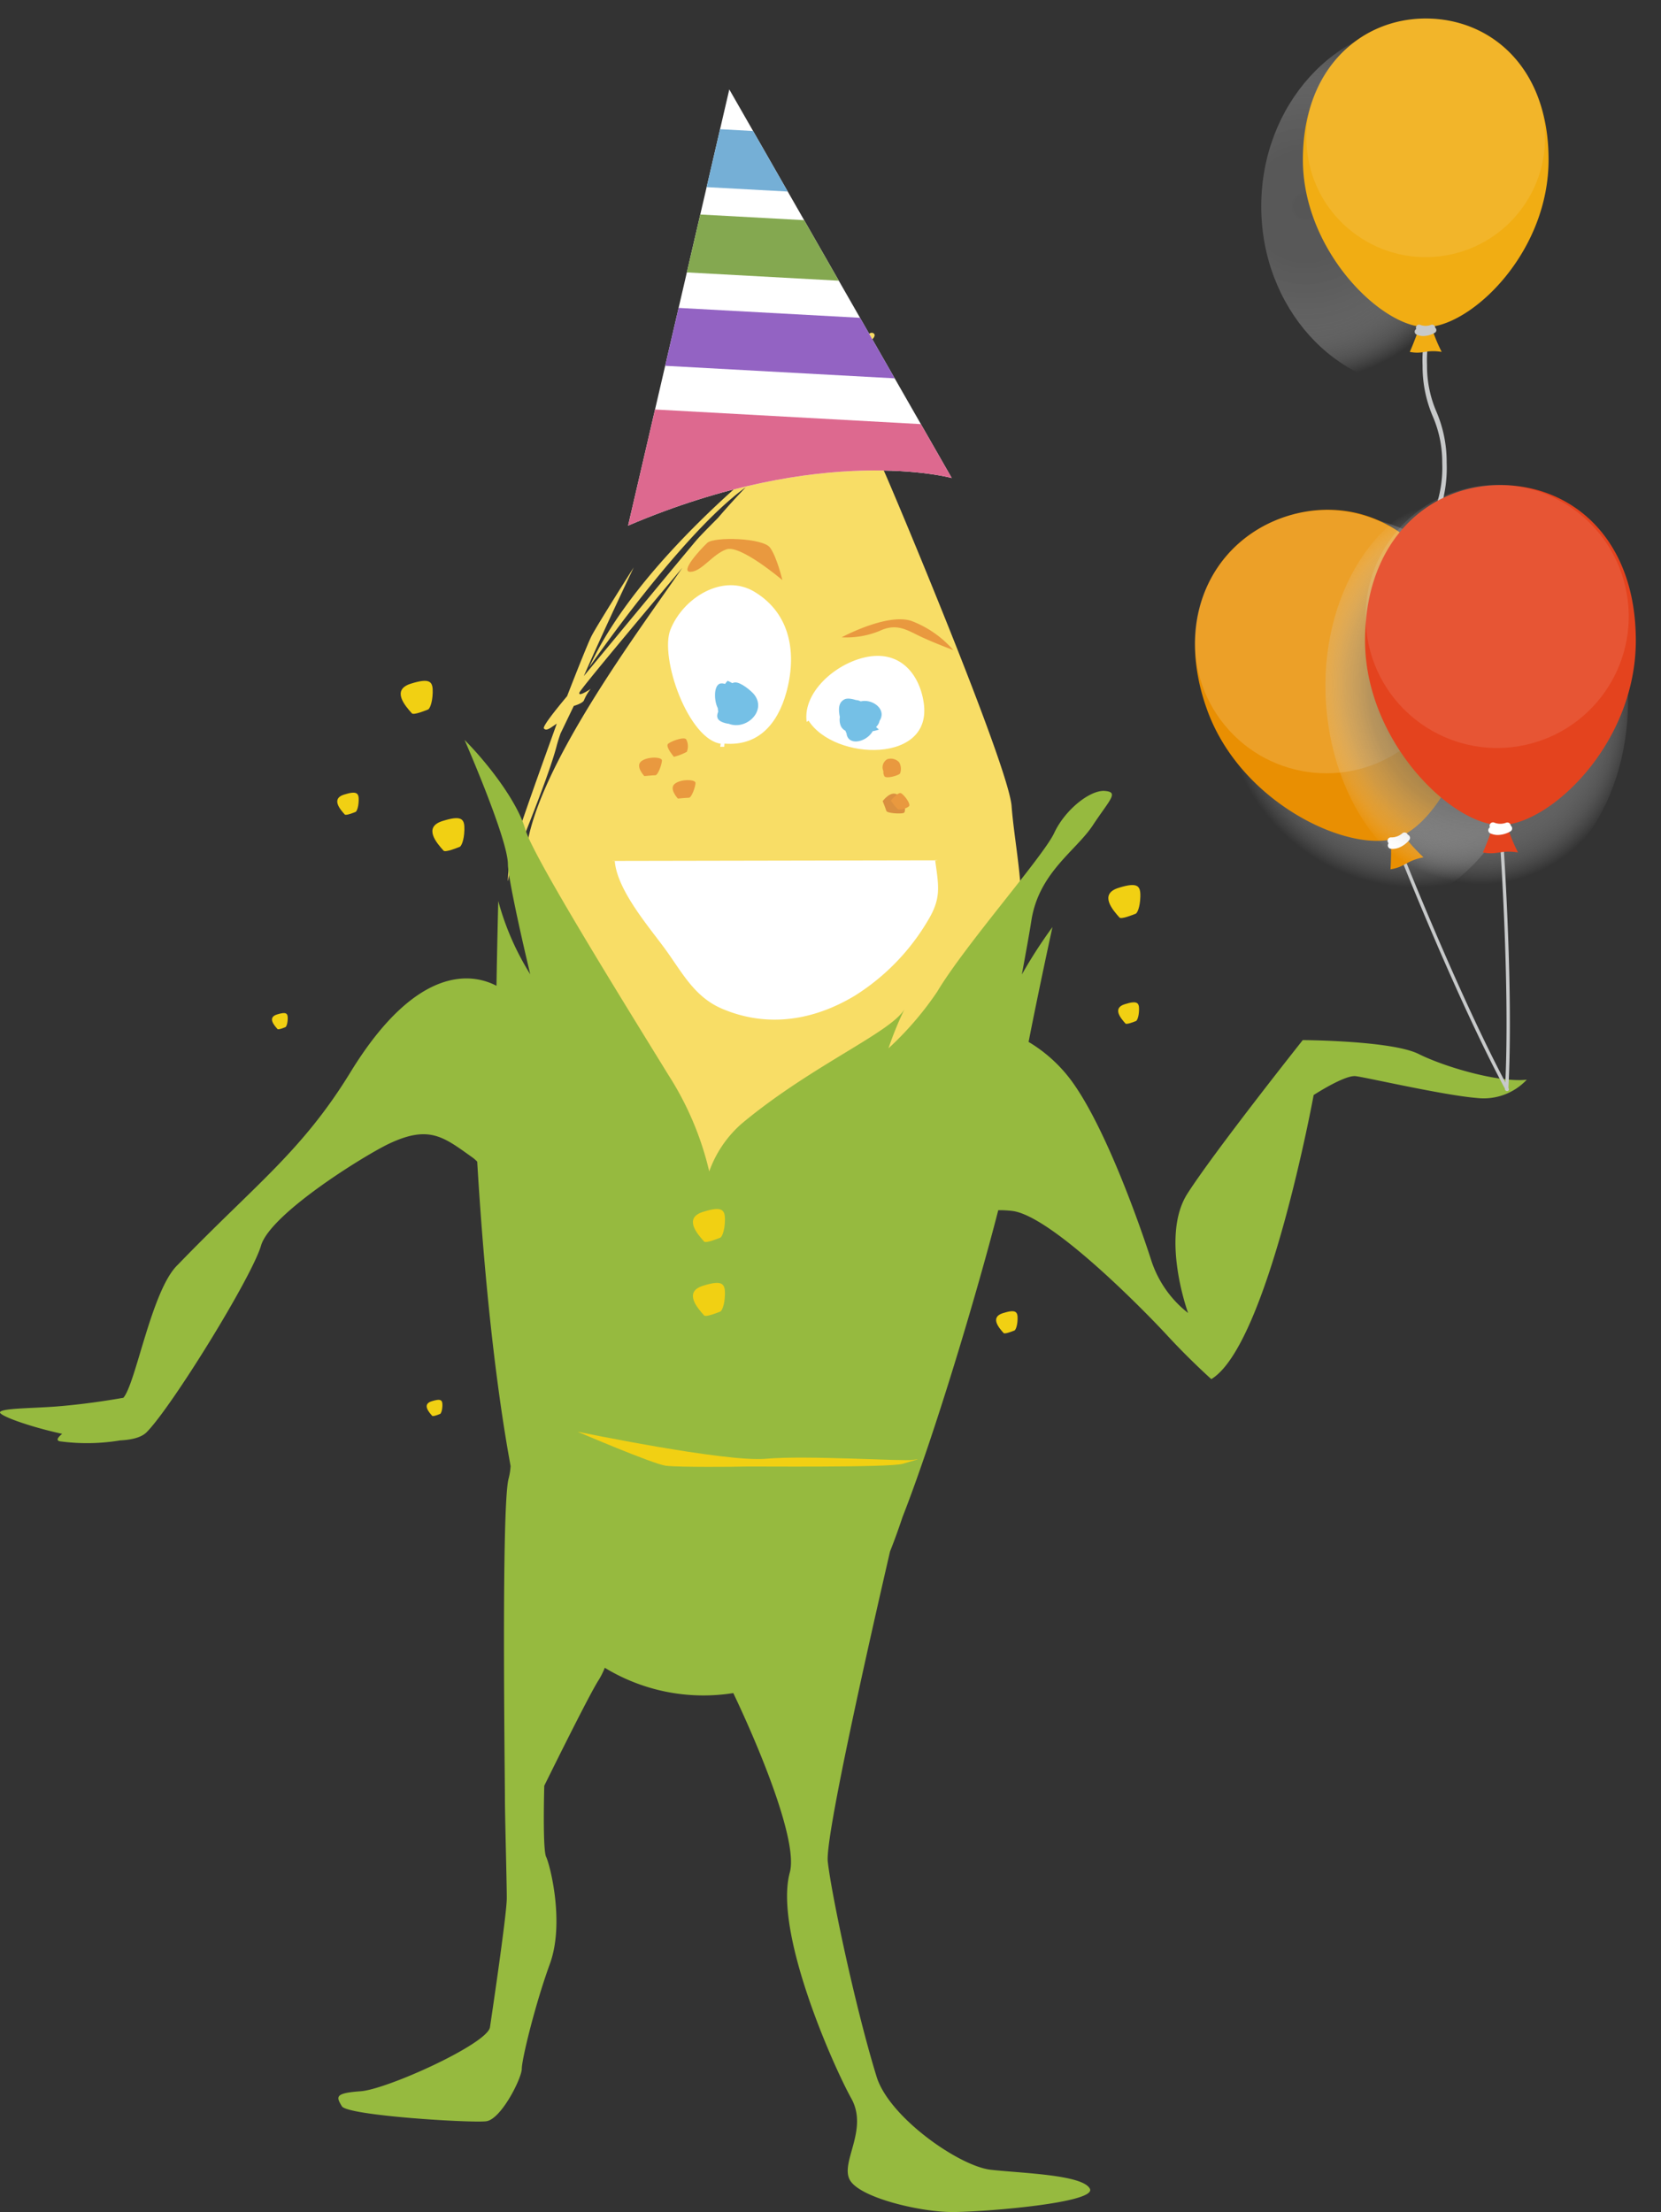
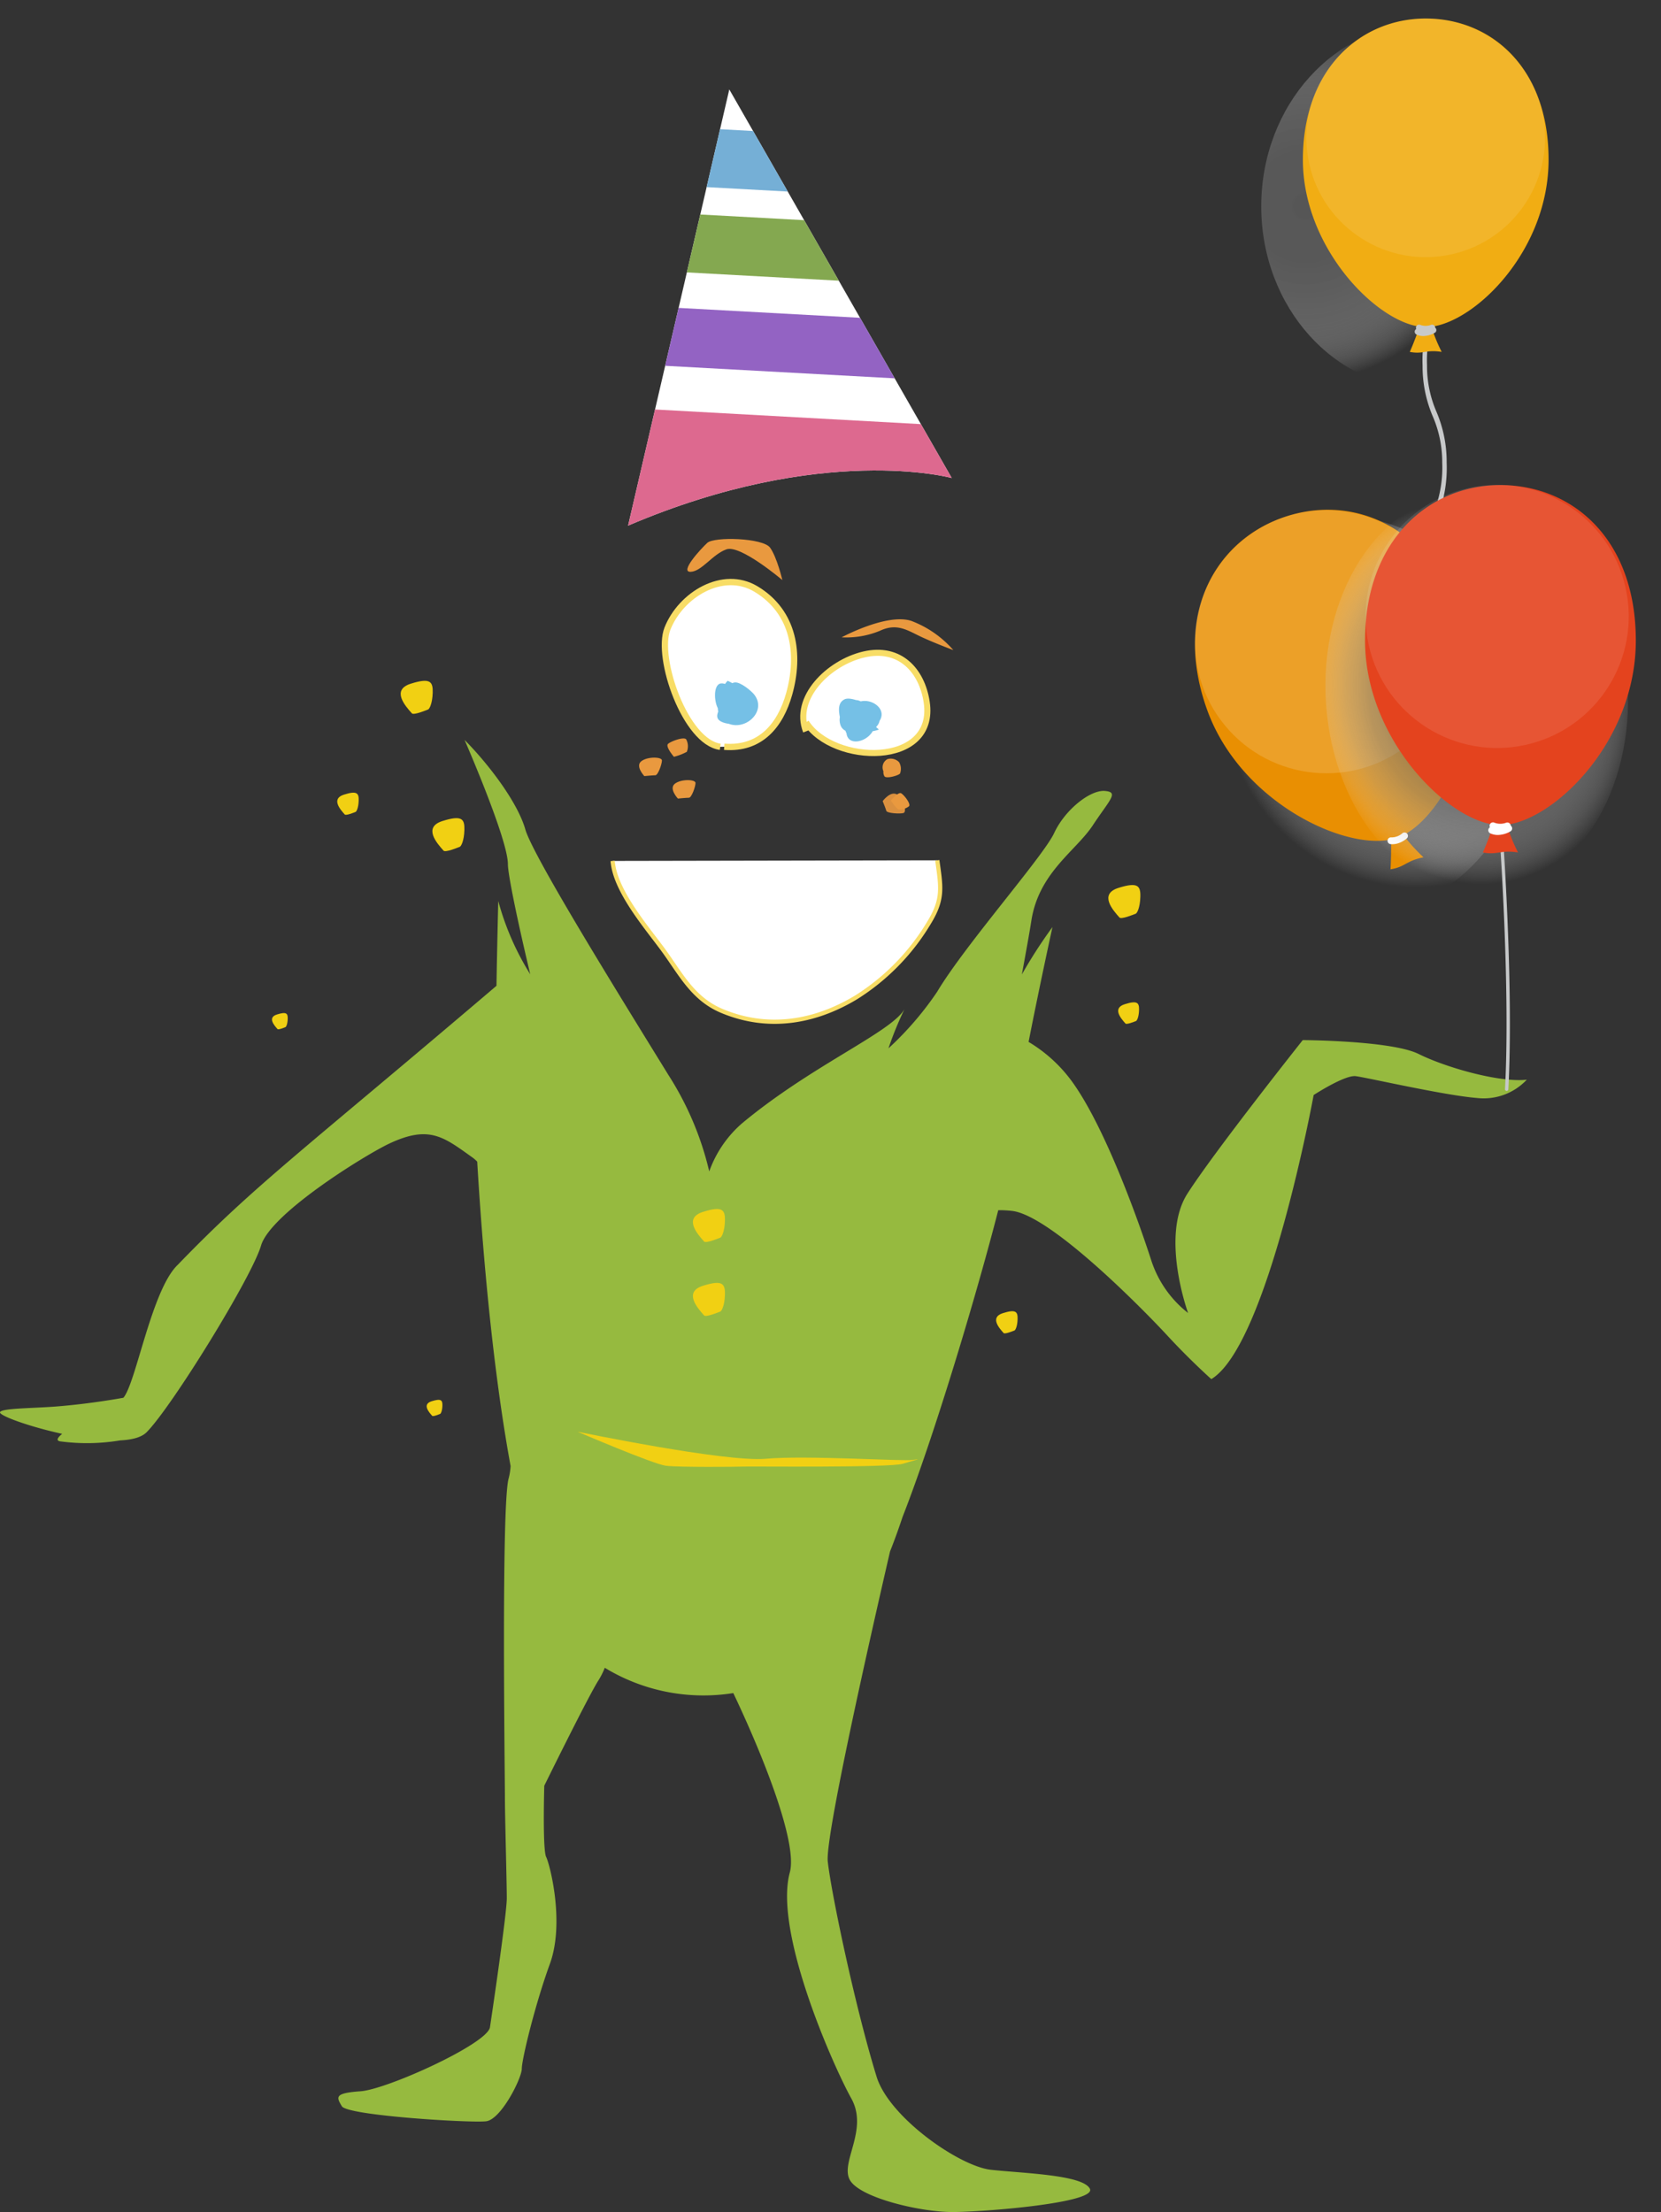
<svg xmlns="http://www.w3.org/2000/svg" xmlns:xlink="http://www.w3.org/1999/xlink" width="281.561" height="374.937" viewBox="0 0 281.561 374.937">
  <rect x="0" y="0" width="281.561" height="374.937" fill="#333333" stroke="none" />
  <defs>
    <clipPath id="clip-path">
      <path id="Tracé_101" data-name="Tracé 101" d="M196.453,151.949l17.155-73.932,37.709,65.865S229.473,137.843,196.453,151.949Z" transform="translate(-196.453 -78.017)" fill="none" />
    </clipPath>
    <radialGradient id="radial-gradient" cx="0.5" cy="0.5" r="0.476" gradientTransform="translate(-0.42) scale(1.111 1)" gradientUnits="objectBoundingBox">
      <stop offset="0" stop-color="#666" />
      <stop offset="0.304" stop-color="#696969" stop-opacity="0.976" />
      <stop offset="0.487" stop-color="#767676" stop-opacity="0.894" />
      <stop offset="0.638" stop-color="#8b8b8b" stop-opacity="0.753" />
      <stop offset="0.771" stop-color="#aaa" stop-opacity="0.553" />
      <stop offset="0.892" stop-color="#d1d1d1" stop-opacity="0.298" />
      <stop offset="1" stop-color="#fff" stop-opacity="0" />
    </radialGradient>
    <radialGradient id="radial-gradient-2" cx="0.5" r="0.476" gradientTransform="matrix(1.107, 0.087, -0.097, 0.996, 0.199, -0.044)" xlink:href="#radial-gradient" />
    <radialGradient id="radial-gradient-3" cx="0.5" r="0.476" gradientTransform="matrix(1.111, 0, 0, 1, -0.069, 0)" xlink:href="#radial-gradient" />
  </defs>
  <g id="Groupe_3934" data-name="Groupe 3934" transform="translate(-326 -5513.142)">
    <g id="Groupe_3940" data-name="Groupe 3940">
      <g id="Groupe_3794" data-name="Groupe 3794" transform="translate(326 5528.301)">
        <g id="Groupe_73" data-name="Groupe 73" transform="translate(0 37.723)">
-           <path id="Tracé_69" data-name="Tracé 69" d="M246.887,226.465c-.541-6.991-20.476-54.325-21.642-56.823-1.047-2.241-4.745-5.017-5.5-5.569a3.459,3.459,0,0,0,.465-.7c.034-.061.044-.109.07-.166l.026.079c1.2.339,6.482,6.378,6.482,6.378-.179-2.93-4.779-6.848-6.581-8.277a.769.769,0,0,1,.2-.415c.7-.805,2.937-2.736,1.351-2.843a8.656,8.656,0,0,0-2.4.31c-.771-4.124,3.607-10.787,3.924-11.1.335-.325.662-.862.04-1.082s-2.139,1.576-2.147,1.366-1.215-.373-1.215-.373l.279-2.232-.662-.131c-.666-.133-1.174,5.238-1.7,6.626a33.051,33.051,0,0,1-2.074,3.906s-1.3-3.127-2.2-5.456-7.539-7-8.613-7.2-1.082.363-.408.92,2.985.988,7.086,6.227,2.491,7.776,2.087,8.906.008,1,.565,1.449a1.8,1.8,0,0,1,.258.266c-.4.3-.891.675-1.491,1.178-.212-.191-.494-.343-.6.069a2.677,2.677,0,0,0-.084.516c-.3.257-.6.517-.929.808-.213-.208-.737-.645-.995-.194-.327.569.117.949-.093,1.106-4.5,3.337-26.946,21.063-35.1,38.936,0,0,15.554-22.61,26.532-30.515-1.663,1.739-3.263,3.5-4.7,5.186-1.631,1.633-3.087,3.12-3.656,3.786-1.395,1.631-14.959,18.031-19.086,23.018C178.179,195.742,182.84,186,182.84,186s-6.247,9.832-7.181,11.686c-.582,1.155-2.606,6.242-4.12,10.149-1.827,2.189-4.21,5.138-3.926,5.478.4.47,1.039-.045,1.926-.654.1-.069.162-.108.245-.163l0,0c-.3.974-8.035,21.946-8.152,24.185s-.234,3.259.032,1.756,6.509-15.964,8.132-22.267c.141-.545.359-1.229.631-2.01l2.25-4.673s1.63-.448,1.759-1.033a7.927,7.927,0,0,1,1.11-1.854s-2.151,1.451-1.925.648c.168-.6,11.223-13.747,17.443-21.164-7.408,10.863-29.188,39.5-26.3,52.519.2.882.448,2.441.734,4.459a8.8,8.8,0,0,0-1.624,4.136c-.353,1.768,1.777,7.43,3.733,12.09,1.437,11.334,3.035,23.531,4.122,26.706,1.983,5.785,13.212,35.84,15.891,43.652s5.509,7.05,5.509,7.05c10.888-6.134,21.708-22.384,37.079-40.7,16.586-17.474,16.283-40.915,17.78-47.38S247.424,233.457,246.887,226.465Z" transform="translate(-75.41 -142.719)" fill="#f8dd66" />
-           <path id="Tracé_70" data-name="Tracé 70" d="M254.319,320.356c-4.572-2.28-19.645-2.354-19.645-2.354s-14.911,18.781-19.547,26.018.109,20.237.109,20.237a18.592,18.592,0,0,1-6.291-9.069c-1.965-6.081-7.4-21.452-12.9-29.472a24.83,24.83,0,0,0-7.847-7.406c1.893-9.639,4.046-19.464,4.046-19.464a82.65,82.65,0,0,0-5.185,8.031c.741-4.03,1.313-7.205,1.606-9.1,1.267-8.184,7.542-11.816,10.423-16.184s4.487-5.619,2.034-5.821-6.723,3.136-8.583,7.126-15.141,19.023-19.846,26.926a54.176,54.176,0,0,1-8.247,9.575,58.229,58.229,0,0,1,2.706-6.62c-2.3,3.934-15.74,9.508-27.543,19.344a19.421,19.421,0,0,0-5.544,8.136,52.333,52.333,0,0,0-6.913-16.332c-7.869-12.788-22.953-37.049-24.263-41.639s-6.168-10.991-10.3-15.167c0,0,7.347,16.807,7.347,21.069,0,1.7,1.561,9.321,3.789,18.664-.059-.1-.126-.215-.183-.3A45.922,45.922,0,0,1,98.3,294.421s-.213,8.758-.3,14.377c-3.661-1.921-13.212-4.18-24.753,14.649C65.009,336.891,57.089,342.5,44,356.063c-4.443,4.166-7.1,20.069-9.241,22.559,0,0-5.321,1-11.255,1.473-4.088.327-9.34.282-9.659.968-.255.549,4.834,2.435,10.537,3.677-.753.609-1.122,1.143-.333,1.275a34.094,34.094,0,0,0,10.162-.164c1.99-.1,3.6-.5,4.478-1.381,4.217-4.225,17.792-26.186,19.4-31.639s17.675-15.371,21.735-17.285c6.8-3.2,9.223-1.124,14.1,2.35a5.6,5.6,0,0,1,.81.711c.791,13.291,2.439,34.06,5.658,51.59a10.744,10.744,0,0,1-.326,2.086c-1.272,4.447-.636,50.515-.636,54.009s.317,14.3.317,17.159-2.859,21.92-2.859,21.92c-.636,2.862-17.474,10.488-21.922,10.8s-4.128.956-3.176,2.543,21.92,2.861,24.463,2.542,6.037-7.308,6.037-8.894,2.224-10.8,4.766-17.792,0-16.84-.634-18.111-.319-12.074-.319-12.074,7.458-15.169,9.183-17.857a12.978,12.978,0,0,0,1.072-2.135,32.191,32.191,0,0,0,21.784,4.288c4.668,9.794,10.989,25.24,9.582,30.4-2.758,10.113,7.434,32.933,10.42,38.3s-1.993,10.9-.206,13.89,11.937,5.371,17.308,5.371,24.539-1.553,23.345-3.942-11.408-2.623-16.779-3.22-17.267-8.911-19.378-15.779c-3.681-11.949-7.68-31.093-8.277-36.464-.466-4.186,7.166-37.9,10.557-52.569.725-1.817,1.431-3.771,2.118-5.834,5.406-13.8,12.583-37.8,16.225-52a18.438,18.438,0,0,1,2.367.125c6.638.795,22.473,16.978,26.287,21.114s7.461,7.393,7.461,7.393c9.58-5.778,17.349-48.152,17.349-48.152s5.262-3.424,7.122-3.2,14.955,3.249,20.556,3.7a10.02,10.02,0,0,0,8.451-3.1C268.007,325.241,258.9,322.634,254.319,320.356Z" transform="translate(-13.84 -194.591)" fill="#96ba3f" />
+           <path id="Tracé_70" data-name="Tracé 70" d="M254.319,320.356c-4.572-2.28-19.645-2.354-19.645-2.354s-14.911,18.781-19.547,26.018.109,20.237.109,20.237a18.592,18.592,0,0,1-6.291-9.069c-1.965-6.081-7.4-21.452-12.9-29.472a24.83,24.83,0,0,0-7.847-7.406c1.893-9.639,4.046-19.464,4.046-19.464a82.65,82.65,0,0,0-5.185,8.031c.741-4.03,1.313-7.205,1.606-9.1,1.267-8.184,7.542-11.816,10.423-16.184s4.487-5.619,2.034-5.821-6.723,3.136-8.583,7.126-15.141,19.023-19.846,26.926a54.176,54.176,0,0,1-8.247,9.575,58.229,58.229,0,0,1,2.706-6.62c-2.3,3.934-15.74,9.508-27.543,19.344a19.421,19.421,0,0,0-5.544,8.136,52.333,52.333,0,0,0-6.913-16.332c-7.869-12.788-22.953-37.049-24.263-41.639s-6.168-10.991-10.3-15.167c0,0,7.347,16.807,7.347,21.069,0,1.7,1.561,9.321,3.789,18.664-.059-.1-.126-.215-.183-.3A45.922,45.922,0,0,1,98.3,294.421s-.213,8.758-.3,14.377C65.009,336.891,57.089,342.5,44,356.063c-4.443,4.166-7.1,20.069-9.241,22.559,0,0-5.321,1-11.255,1.473-4.088.327-9.34.282-9.659.968-.255.549,4.834,2.435,10.537,3.677-.753.609-1.122,1.143-.333,1.275a34.094,34.094,0,0,0,10.162-.164c1.99-.1,3.6-.5,4.478-1.381,4.217-4.225,17.792-26.186,19.4-31.639s17.675-15.371,21.735-17.285c6.8-3.2,9.223-1.124,14.1,2.35a5.6,5.6,0,0,1,.81.711c.791,13.291,2.439,34.06,5.658,51.59a10.744,10.744,0,0,1-.326,2.086c-1.272,4.447-.636,50.515-.636,54.009s.317,14.3.317,17.159-2.859,21.92-2.859,21.92c-.636,2.862-17.474,10.488-21.922,10.8s-4.128.956-3.176,2.543,21.92,2.861,24.463,2.542,6.037-7.308,6.037-8.894,2.224-10.8,4.766-17.792,0-16.84-.634-18.111-.319-12.074-.319-12.074,7.458-15.169,9.183-17.857a12.978,12.978,0,0,0,1.072-2.135,32.191,32.191,0,0,0,21.784,4.288c4.668,9.794,10.989,25.24,9.582,30.4-2.758,10.113,7.434,32.933,10.42,38.3s-1.993,10.9-.206,13.89,11.937,5.371,17.308,5.371,24.539-1.553,23.345-3.942-11.408-2.623-16.779-3.22-17.267-8.911-19.378-15.779c-3.681-11.949-7.68-31.093-8.277-36.464-.466-4.186,7.166-37.9,10.557-52.569.725-1.817,1.431-3.771,2.118-5.834,5.406-13.8,12.583-37.8,16.225-52a18.438,18.438,0,0,1,2.367.125c6.638.795,22.473,16.978,26.287,21.114s7.461,7.393,7.461,7.393c9.58-5.778,17.349-48.152,17.349-48.152s5.262-3.424,7.122-3.2,14.955,3.249,20.556,3.7a10.02,10.02,0,0,0,8.451-3.1C268.007,325.241,258.9,322.634,254.319,320.356Z" transform="translate(-13.84 -194.591)" fill="#96ba3f" />
          <path id="Tracé_71" data-name="Tracé 71" d="M216.532,249.153c-5.9-.8-10.9-15.062-8.951-20.016,2.265-5.759,9.407-10.1,15.024-6.719,6.5,3.914,7.5,11.089,5.609,17.8-1.469,5.2-4.8,9.417-11,8.928" transform="translate(-94.445 -175.455)" fill="#fff" stroke="#f8dd66" stroke-width="1.066" />
          <path id="Tracé_72" data-name="Tracé 72" d="M247.853,255.113c-2.215-5.668,3.841-11.64,9.789-13.028,6.142-1.433,9.863,2.736,10.665,8.063,1.675,11.142-15.884,10.633-20.458,3.426" transform="translate(-111.221 -184.032)" fill="#fff" stroke="#f8dd66" stroke-width="1.031" />
          <path id="Tracé_73" data-name="Tracé 73" d="M259.95,256.372c-.654,1.041-1.933,5.137.428,5.375,1.489.149,3.224-2.518,1.993-3.571-1.525-1.3-2.962.464-3.248,1.824-.783,3.71,4.128,2.651,4.7-.25.339-1.731-2.207-5.488-4.137-4.078-.759.559-.912,3.2-.782,4.009.262,1.62,1.38,1.891,2.978,1.122,2.841-1.372,3.434-5.654-.775-5.153-2.05.242-3.055,3.777-1.323,4.919,2.231,1.473,6.626-1.061,4.172-3.422-.831-.8-4.043-2.506-5.254-1.9-.973.489-1.021,1.53-.844,2.643.525,3.311,4.544,3.894,6.654,1.192,1.925-2.467-2.332-4.844-4.241-2.8-.891.954-2.316,4.393-.771,5.079,2.659,1.176,6.767-4.239,1.695-5.331A2.753,2.753,0,0,0,258,259.523c.863,2.857,7.054.475,6.162-1.929-.7-1.893-2.764-1.29-3.519-.025-1.663,2.789,1.275,3.739,3.9,2.793" transform="translate(-115.554 -189.587)" fill="#75c0e6" />
          <path id="Tracé_74" data-name="Tracé 74" d="M226.042,250.479c-2.292-.1-5.543,5.17-2.2,5.818,3.814.74,5.948-4.421,2.05-5.109-1.542-.272-2.1,1.277-2.732,2.347-.985,1.679-1.937,2.994.347,3.583,2.021.518,4.671-.434,4.493-2.7-.153-1.927-2.413-3.735-4.137-4.488-1.515,1.582-2.653,5.617-.434,6.981,3.14,1.933,7.264-1.731,4.927-4.667-.48-.6-2.308-2.14-3.273-2.032-.936.1-1.206,1.025-1.56,1.826-.968,2.192-1.326,6.257,2.4,3.981,1.1-.674,1.9-1.351,1.449-2.6-.367-1.02-3.454-3.22-4.657-3.041-1.41.214-1.138,3.6-.268,4.556,1.515,1.667,5.276-.351,3.993-2.271-1.158-1.732-2.107.549-1.279,1.546" transform="translate(-100.523 -187.422)" fill="#75c0e6" />
          <path id="Tracé_75" data-name="Tracé 75" d="M191.961,302.227c.37,4.917,5.448,10.884,8.369,14.818,3.045,4.1,5.1,8.488,10.123,10.6,7.8,3.285,15.728,1.961,22.766-2.282A37.9,37.9,0,0,0,245.653,312.6c2.405-3.947,1.957-5.984,1.34-10.476" transform="translate(-88.11 -209.185)" fill="#fff" stroke="#f8dd66" stroke-width="0.715" />
          <path id="Tracé_76" data-name="Tracé 76" d="M210.3,281.94s-1.576-1.667-.531-2.506,3.513-.771,3.515-.145-.668,2.51-1.116,2.51S210.3,281.94,210.3,281.94Z" transform="translate(-95.386 -199.465)" fill="#e9993f" />
          <path id="Tracé_77" data-name="Tracé 77" d="M200.541,275.4s-1.576-1.666-.531-2.506,3.515-.775,3.515-.149-.665,2.51-1.114,2.512S200.541,275.4,200.541,275.4Z" transform="translate(-91.318 -196.736)" fill="#e9993f" />
          <path id="Tracé_78" data-name="Tracé 78" d="M208.994,269.807s-1.517-1.751-.979-2.207,2.686-1.235,3.062-.745a2.484,2.484,0,0,1,.1,2.112A9.528,9.528,0,0,1,208.994,269.807Z" transform="translate(-94.756 -194.414)" fill="#e9993f" />
          <path id="Tracé_79" data-name="Tracé 79" d="M270.6,274.7a1.579,1.579,0,0,1,.666-2.034,1.939,1.939,0,0,1,2,.521,2.248,2.248,0,0,1,.153,1.909c-.286.355-2.437.952-2.663.431A1.445,1.445,0,0,1,270.6,274.7Z" transform="translate(-120.851 -196.868)" fill="#e9993f" />
          <path id="Tracé_80" data-name="Tracé 80" d="M270.473,284s1.339-1.837,2.473-1.106,1.683,2.972,1.033,3.131-2.776.029-2.889-.375S270.473,284,270.473,284Z" transform="translate(-120.847 -201.094)" fill="#da903f" />
          <path id="Tracé_81" data-name="Tracé 81" d="M272.874,283.843s1.227-1.539,1.747-1.223,1.667,1.8,1.312,2.193a2.54,2.54,0,0,1-1.852.522A7.288,7.288,0,0,1,272.874,283.843Z" transform="translate(-121.848 -201.035)" fill="#e9993f" />
          <path id="Tracé_82" data-name="Tracé 82" d="M258.54,235.112s7.679-4.148,11.824-2.781a17.819,17.819,0,0,1,7.11,4.944s-2.962-1.1-5.331-2.191-4.148-2.47-7.1-1.086A14.9,14.9,0,0,1,258.54,235.112Z" transform="translate(-115.872 -179.969)" fill="#e9993f" />
          <path id="Tracé_83" data-name="Tracé 83" d="M229.791,215.669s-7.112-6.045-9.477-5.213-4.181,3.745-6.078,3.81,1.642-3.8,2.821-4.9,9.463-.848,10.649.8S229.791,215.669,229.791,215.669Z" transform="translate(-97.17 -170.227)" fill="#e9993f" />
          <path id="Tracé_84" data-name="Tracé 84" d="M181.745,468.232s25.068,5.21,31.932,4.588,23.362.468,24.964.194.537-.024-1.768.658-25.835.415-26.9.468-11.093.138-13.252-.137S181.745,468.232,181.745,468.232Z" transform="translate(-83.851 -278.447)" fill="#f1d013" />
          <path id="Tracé_85" data-name="Tracé 85" d="M304.775,349" transform="translate(-135.15 -228.729)" fill="#89ab4e" />
          <path id="Tracé_86" data-name="Tracé 86" d="M113.16,286.157c-.75-.839-2.365-2.659-.135-3.365s2.54-.238,2.5,1.013-.375,1.862-.523,1.917C114.713,285.835,113.365,286.39,113.16,286.157Z" transform="translate(-54.723 -200.987)" fill="#f1d013" />
          <path id="Tracé_87" data-name="Tracé 87" d="M304.724,436.911c-.75-.839-2.365-2.659-.137-3.369s2.542-.238,2.506,1.013-.376,1.865-.525,1.921C306.278,436.584,304.93,437.142,304.724,436.911Z" transform="translate(-134.599 -263.845)" fill="#f1d013" />
          <path id="Tracé_88" data-name="Tracé 88" d="M337.973,314.821c-1.118-1.251-3.523-3.965-.2-5.018s3.786-.357,3.733,1.509-.561,2.775-.779,2.859C340.29,314.337,338.284,315.164,337.973,314.821Z" transform="translate(-148.204 -212.182)" fill="#f1d013" />
          <path id="Tracé_89" data-name="Tracé 89" d="M340.176,347c-.726-.817-2.3-2.585-.129-3.27s2.465-.234,2.433.982-.367,1.81-.508,1.865C341.689,346.684,340.378,347.222,340.176,347Z" transform="translate(-149.397 -226.399)" fill="#f1d013" />
          <path id="Tracé_90" data-name="Tracé 90" d="M132.231,255.454c-1.122-1.253-3.525-3.965-.2-5.018s3.785-.355,3.733,1.509-.56,2.776-.781,2.859C134.546,254.972,132.538,255.8,132.231,255.454Z" transform="translate(-62.415 -187.428)" fill="#f1d013" />
          <path id="Tracé_91" data-name="Tracé 91" d="M141.444,295.374c-1.122-1.251-3.525-3.963-.2-5.016s3.785-.357,3.733,1.509-.561,2.775-.781,2.857C143.758,294.892,141.751,295.719,141.444,295.374Z" transform="translate(-66.257 -204.073)" fill="#f1d013" />
          <path id="Tracé_92" data-name="Tracé 92" d="M93.852,349.239c-.551-.615-1.733-1.949-.1-2.466s1.86-.175,1.834.743-.277,1.362-.384,1.4C94.99,349,94,349.409,93.852,349.239Z" transform="translate(-46.814 -227.702)" fill="#f1d013" />
          <path id="Tracé_93" data-name="Tracé 93" d="M138.827,461.678c-.55-.617-1.733-1.949-.1-2.466s1.86-.178,1.834.742-.276,1.36-.384,1.4C139.966,461.44,138.979,461.848,138.827,461.678Z" transform="translate(-65.568 -274.584)" fill="#f1d013" />
          <path id="Tracé_94" data-name="Tracé 94" d="M217.191,430.487c-1.122-1.255-3.527-3.967-.2-5.021s3.783-.355,3.733,1.509-.563,2.776-.782,2.861C219.5,430,217.5,430.829,217.191,430.487Z" transform="translate(-97.84 -260.41)" fill="#f1d013" />
          <path id="Tracé_95" data-name="Tracé 95" d="M217.191,409c-1.122-1.253-3.527-3.965-.2-5.018s3.783-.355,3.733,1.509-.563,2.776-.782,2.859C219.5,408.513,217.5,409.34,217.191,409Z" transform="translate(-97.84 -251.449)" fill="#f1d013" />
        </g>
        <g id="Groupe_77" data-name="Groupe 77" transform="translate(106.47 0)">
          <path id="Tracé_96" data-name="Tracé 96" d="M196.453,151.949l17.155-73.932,37.709,65.865S229.473,137.843,196.453,151.949Z" transform="translate(-196.453 -78.017)" fill="#fff" />
          <g id="Groupe_76" data-name="Groupe 76">
            <g id="Groupe_75" data-name="Groupe 75" clip-path="url(#clip-path)">
              <g id="Groupe_74" data-name="Groupe 74" transform="translate(-5.539 5.589)">
                <path id="Tracé_97" data-name="Tracé 97" d="M239.994,125.546l-47.847-2.612-1.473-10.02,47.847,2.612Z" transform="translate(-188.504 -98.157)" fill="#84a850" />
                <path id="Tracé_98" data-name="Tracé 98" d="M236.272,100.235l-47.847-2.611L186.952,87.6,234.8,90.214Z" transform="translate(-186.952 -87.603)" fill="#75afd6" />
                <path id="Tracé_99" data-name="Tracé 99" d="M244.069,153.264l-47.847-2.612-1.473-10.02,47.847,2.611Z" transform="translate(-190.203 -109.714)" fill="#9363c3" />
                <path id="Tracé_100" data-name="Tracé 100" d="M253.937,195.713l-61.771-3.4-3.249-22.1,61.771,3.4Z" transform="translate(-187.771 -122.047)" fill="#dd698f" />
              </g>
            </g>
          </g>
        </g>
      </g>
      <g id="Groupe_3795" data-name="Groupe 3795" transform="translate(515.485 5513.142)">
        <g id="Groupe_383" data-name="Groupe 383" transform="translate(24.311 0)">
          <ellipse id="Ellipse_6" data-name="Ellipse 6" cx="27.852" cy="30.946" rx="27.852" ry="30.946" transform="translate(0 4.029)" opacity="0.7" fill="url(#radial-gradient)" style="mix-blend-mode: multiply;isolation: isolate" />
          <g id="balloon" transform="translate(4.51)">
            <path id="Tracé_1074" data-name="Tracé 1074" d="M506.479,58.685c-.2,0-.369-.294-.377-.667a22.692,22.692,0,0,1,1.4-8.814,20.522,20.522,0,0,0,1.293-8.044A19.544,19.544,0,0,0,507.2,33.3a21.571,21.571,0,0,1-1.736-8.616,22.692,22.692,0,0,1,1.4-8.814,20.535,20.535,0,0,0,1.292-8.047c-.008-.381.154-.7.363-.715s.384.286.39.667a22.672,22.672,0,0,1-1.4,8.816,20.489,20.489,0,0,0-1.29,8.044,19.5,19.5,0,0,0,1.595,7.861,21.615,21.615,0,0,1,1.734,8.616,22.652,22.652,0,0,1-1.4,8.814,20.52,20.52,0,0,0-1.292,8.044c.008.381-.154.7-.363.715Z" transform="translate(-482.626 37.288)" fill="#c7c9ca" />
            <path id="Tracé_1075" data-name="Tracé 1075" d="M495.73,11.235c0-15.434,9.816-23.919,20.823-23.919s20.825,8.22,20.825,23.919c0,15.288-12.205,27.352-19.862,28.319a27.669,27.669,0,0,0,1.741,4.269c-2.7-.427-3.108.436-5.405,0,.536-1.184,1.247-3.1,1.674-4.28C507.864,38.472,495.73,25.971,495.73,11.235Z" transform="translate(-493.18 15.823)" fill="#f1ad13" />
            <path id="Tracé_1077" data-name="Tracé 1077" d="M506.5,13.473a3.912,3.912,0,0,0,1.367-.252.523.523,0,0,0-.4-.967,2.524,2.524,0,0,1-1.8,0,.524.524,0,0,0-.45.946A2.988,2.988,0,0,0,506.5,13.473Z" transform="translate(-483.213 42.814)" fill="#c7c9ca" />
            <path id="Tracé_1078" data-name="Tracé 1078" d="M506.291,13.928a4.077,4.077,0,0,0,1.953-.561.523.523,0,0,0-.554-.888,2.53,2.53,0,0,1-2.116.248.523.523,0,1,0-.45.944A2.687,2.687,0,0,0,506.291,13.928Z" transform="translate(-483.315 43.03)" fill="#c7c9ca" />
            <ellipse id="Ellipse_7" data-name="Ellipse 7" cx="20.234" cy="20.234" rx="20.234" ry="20.234" transform="matrix(0.985, -0.17, 0.17, 0.985, 0, 6.867)" fill="#fff" opacity="0.1" />
          </g>
        </g>
        <g id="Groupe_384" data-name="Groupe 384" transform="translate(0 77.367)">
          <ellipse id="Ellipse_8" data-name="Ellipse 8" cx="30.714" cy="34.127" rx="30.714" ry="34.127" transform="matrix(0.966, -0.259, 0.259, 0.966, 0, 18.832)" opacity="0.7" fill="url(#radial-gradient-2)" style="mix-blend-mode: multiply;isolation: isolate" />
          <g id="balloon-2" data-name="balloon" transform="translate(3.96 0)">
-             <path id="Tracé_1079" data-name="Tracé 1079" d="M521.768,95.847c-7.971-14.792-17.233-37.994-18.317-40.729a.281.281,0,0,1,.16-.367h0a.284.284,0,0,1,.369.161c1.084,2.731,10.331,25.9,18.288,40.664a.284.284,0,1,1-.5.271Z" transform="translate(-459.968 11.575)" fill="#c7c9ca" />
            <path id="Tracé_1080" data-name="Tracé 1080" d="M489.055,61.287C483.237,45.3,490.206,32.817,501.6,28.669s24.663.661,30.581,16.921c5.764,15.833-2.331,32.924-9.9,36.812a30.538,30.538,0,0,0,3.412,3.765c-2.96.577-3.054,1.622-5.6,2.039.108-1.428.123-3.675.121-5.063C511.888,84.92,494.608,76.548,489.055,61.287Z" transform="translate(-477.834 -18.224)" fill="#e98f02" />
            <path id="Tracé_1082" data-name="Tracé 1082" d="M504.569,55.276a4.206,4.206,0,0,0,1.32-.778.576.576,0,0,0-.78-.848,2.785,2.785,0,0,1-1.864.677.576.576,0,1,0-.108,1.147A3.229,3.229,0,0,0,504.569,55.276Z" transform="translate(-460.854 10.237)" fill="#fff" />
-             <path id="Tracé_1083" data-name="Tracé 1083" d="M504.467,55.911a4.446,4.446,0,0,0,1.809-1.317.576.576,0,0,0-.909-.709,2.787,2.787,0,0,1-2.1,1.053.577.577,0,0,0-.108,1.149A2.958,2.958,0,0,0,504.467,55.911Z" transform="translate(-460.824 10.416)" fill="#fff" />
            <circle id="Ellipse_9" data-name="Ellipse 9" cx="22.299" cy="22.299" r="22.299" transform="matrix(0.77, -0.638, 0.638, 0.77, 0, 28.461)" fill="#fff" opacity="0.15" />
          </g>
        </g>
        <g id="Groupe_385" data-name="Groupe 385" transform="translate(30.74 77.822)">
          <path id="Tracé_9597" data-name="Tracé 9597" d="M25.713-.878c14.2-.485,25.276,14.314,24.737,33.054S37.962,66.5,23.761,66.986-1.515,52.672-.976,33.932,11.512-.393,25.713-.878Z" transform="translate(0 11.413) rotate(-10)" opacity="0.7" fill="url(#radial-gradient-3)" style="mix-blend-mode: multiply;isolation: isolate" />
          <g id="balloon-3" data-name="balloon" transform="translate(6.915 0)">
            <path id="Tracé_1084" data-name="Tracé 1084" d="M513.03,97.131h0a.284.284,0,0,1-.269-.3c.869-16.287-.719-40.018-.917-42.876a.281.281,0,0,1,.263-.3h0a.283.283,0,0,1,.3.261c.2,2.86,1.789,26.629.919,42.949A.284.284,0,0,1,513.03,97.131Z" transform="translate(-484.781 9.952)" fill="#c7c9ca" />
            <path id="Tracé_1085" data-name="Tracé 1085" d="M500.9,51.61c0-17.01,10.817-26.36,22.949-26.36S546.8,34.308,546.8,51.61c0,16.848-13.45,30.141-21.888,31.209a30.4,30.4,0,0,0,1.918,4.7c-2.979-.471-3.425.479-5.956,0,.588-1.3,1.372-3.41,1.845-4.717C514.277,81.626,500.9,67.849,500.9,51.61Z" transform="translate(-496.647 -20.855)" fill="#e4431e" />
            <path id="Tracé_1087" data-name="Tracé 1087" d="M512.774,54.075a4.272,4.272,0,0,0,1.505-.277.577.577,0,0,0-.442-1.065,2.771,2.771,0,0,1-1.982,0,.577.577,0,1,0-.5,1.042A3.3,3.3,0,0,0,512.774,54.075Z" transform="translate(-485.664 8.889)" fill="#fff" />
            <path id="Tracé_1088" data-name="Tracé 1088" d="M512.542,54.577a4.472,4.472,0,0,0,2.151-.619.577.577,0,0,0-.613-.978,2.784,2.784,0,0,1-2.331.273.577.577,0,0,0-.5,1.042A2.967,2.967,0,0,0,512.542,54.577Z" transform="translate(-485.776 9.127)" fill="#fff" />
            <circle id="Ellipse_11" data-name="Ellipse 11" cx="22.299" cy="22.299" r="22.299" transform="matrix(0.976, -0.219, 0.219, 0.976, 0, 9.774)" fill="#fff" opacity="0.1" />
          </g>
        </g>
      </g>
    </g>
  </g>
</svg>